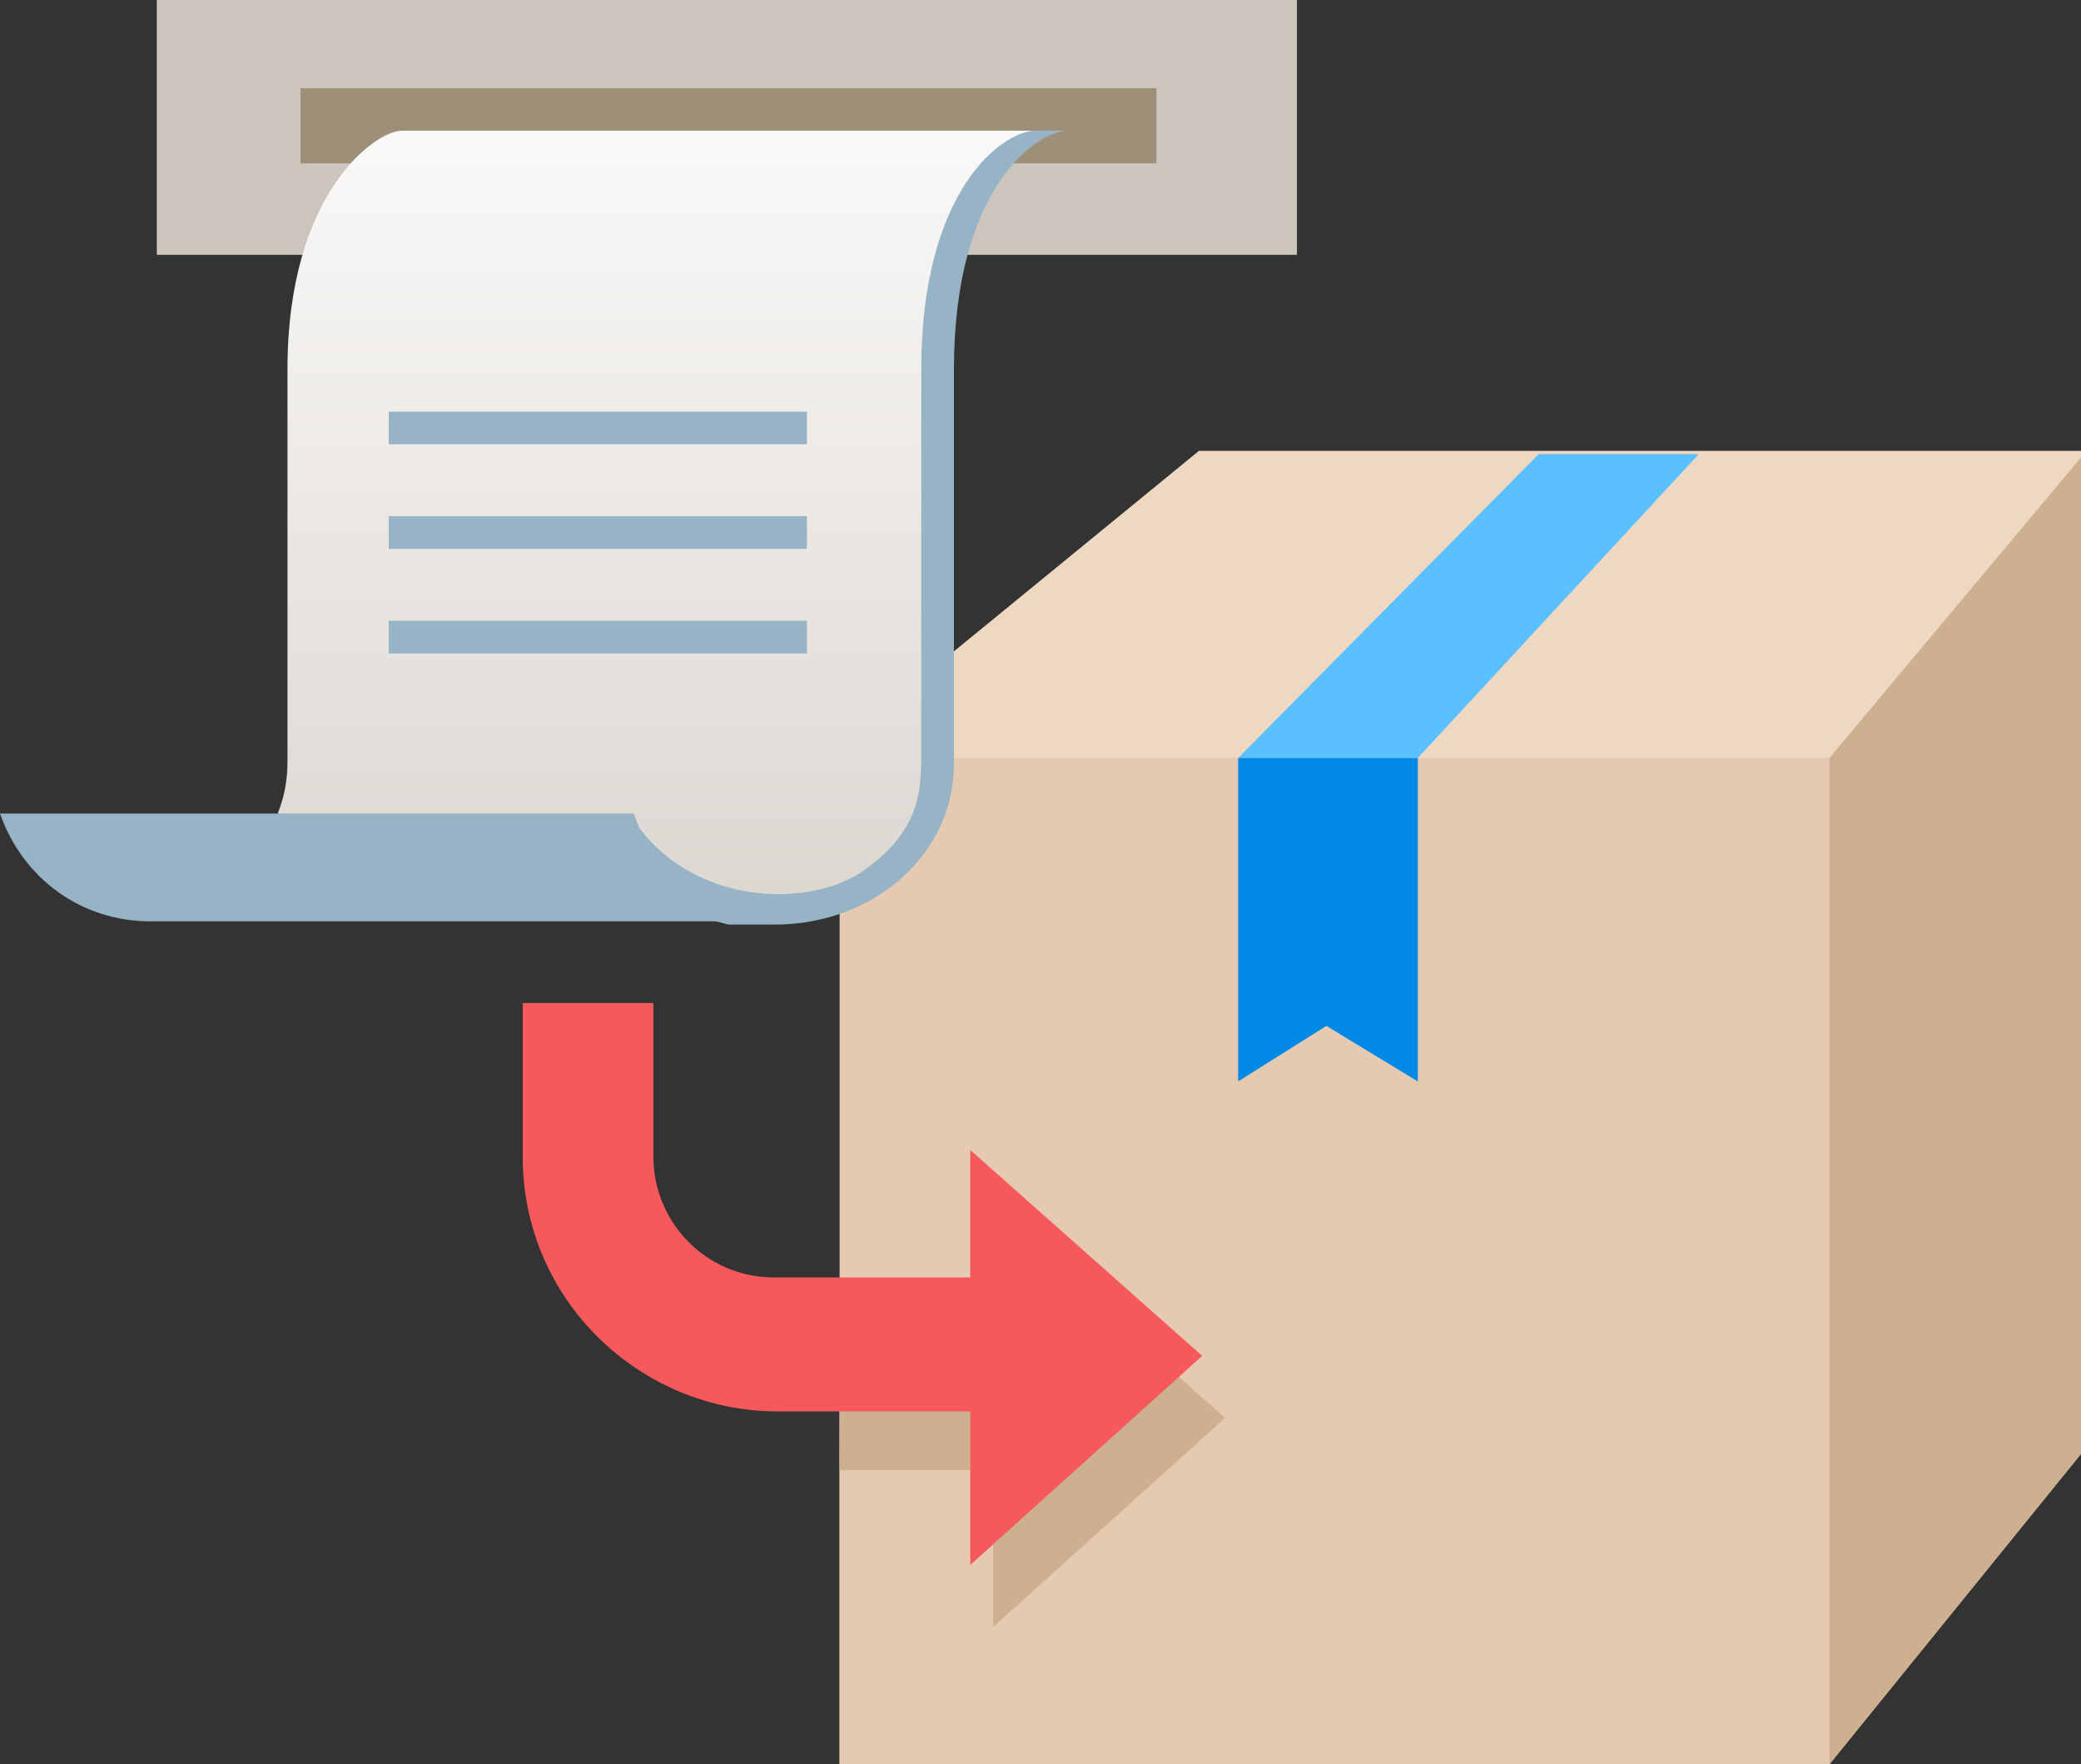
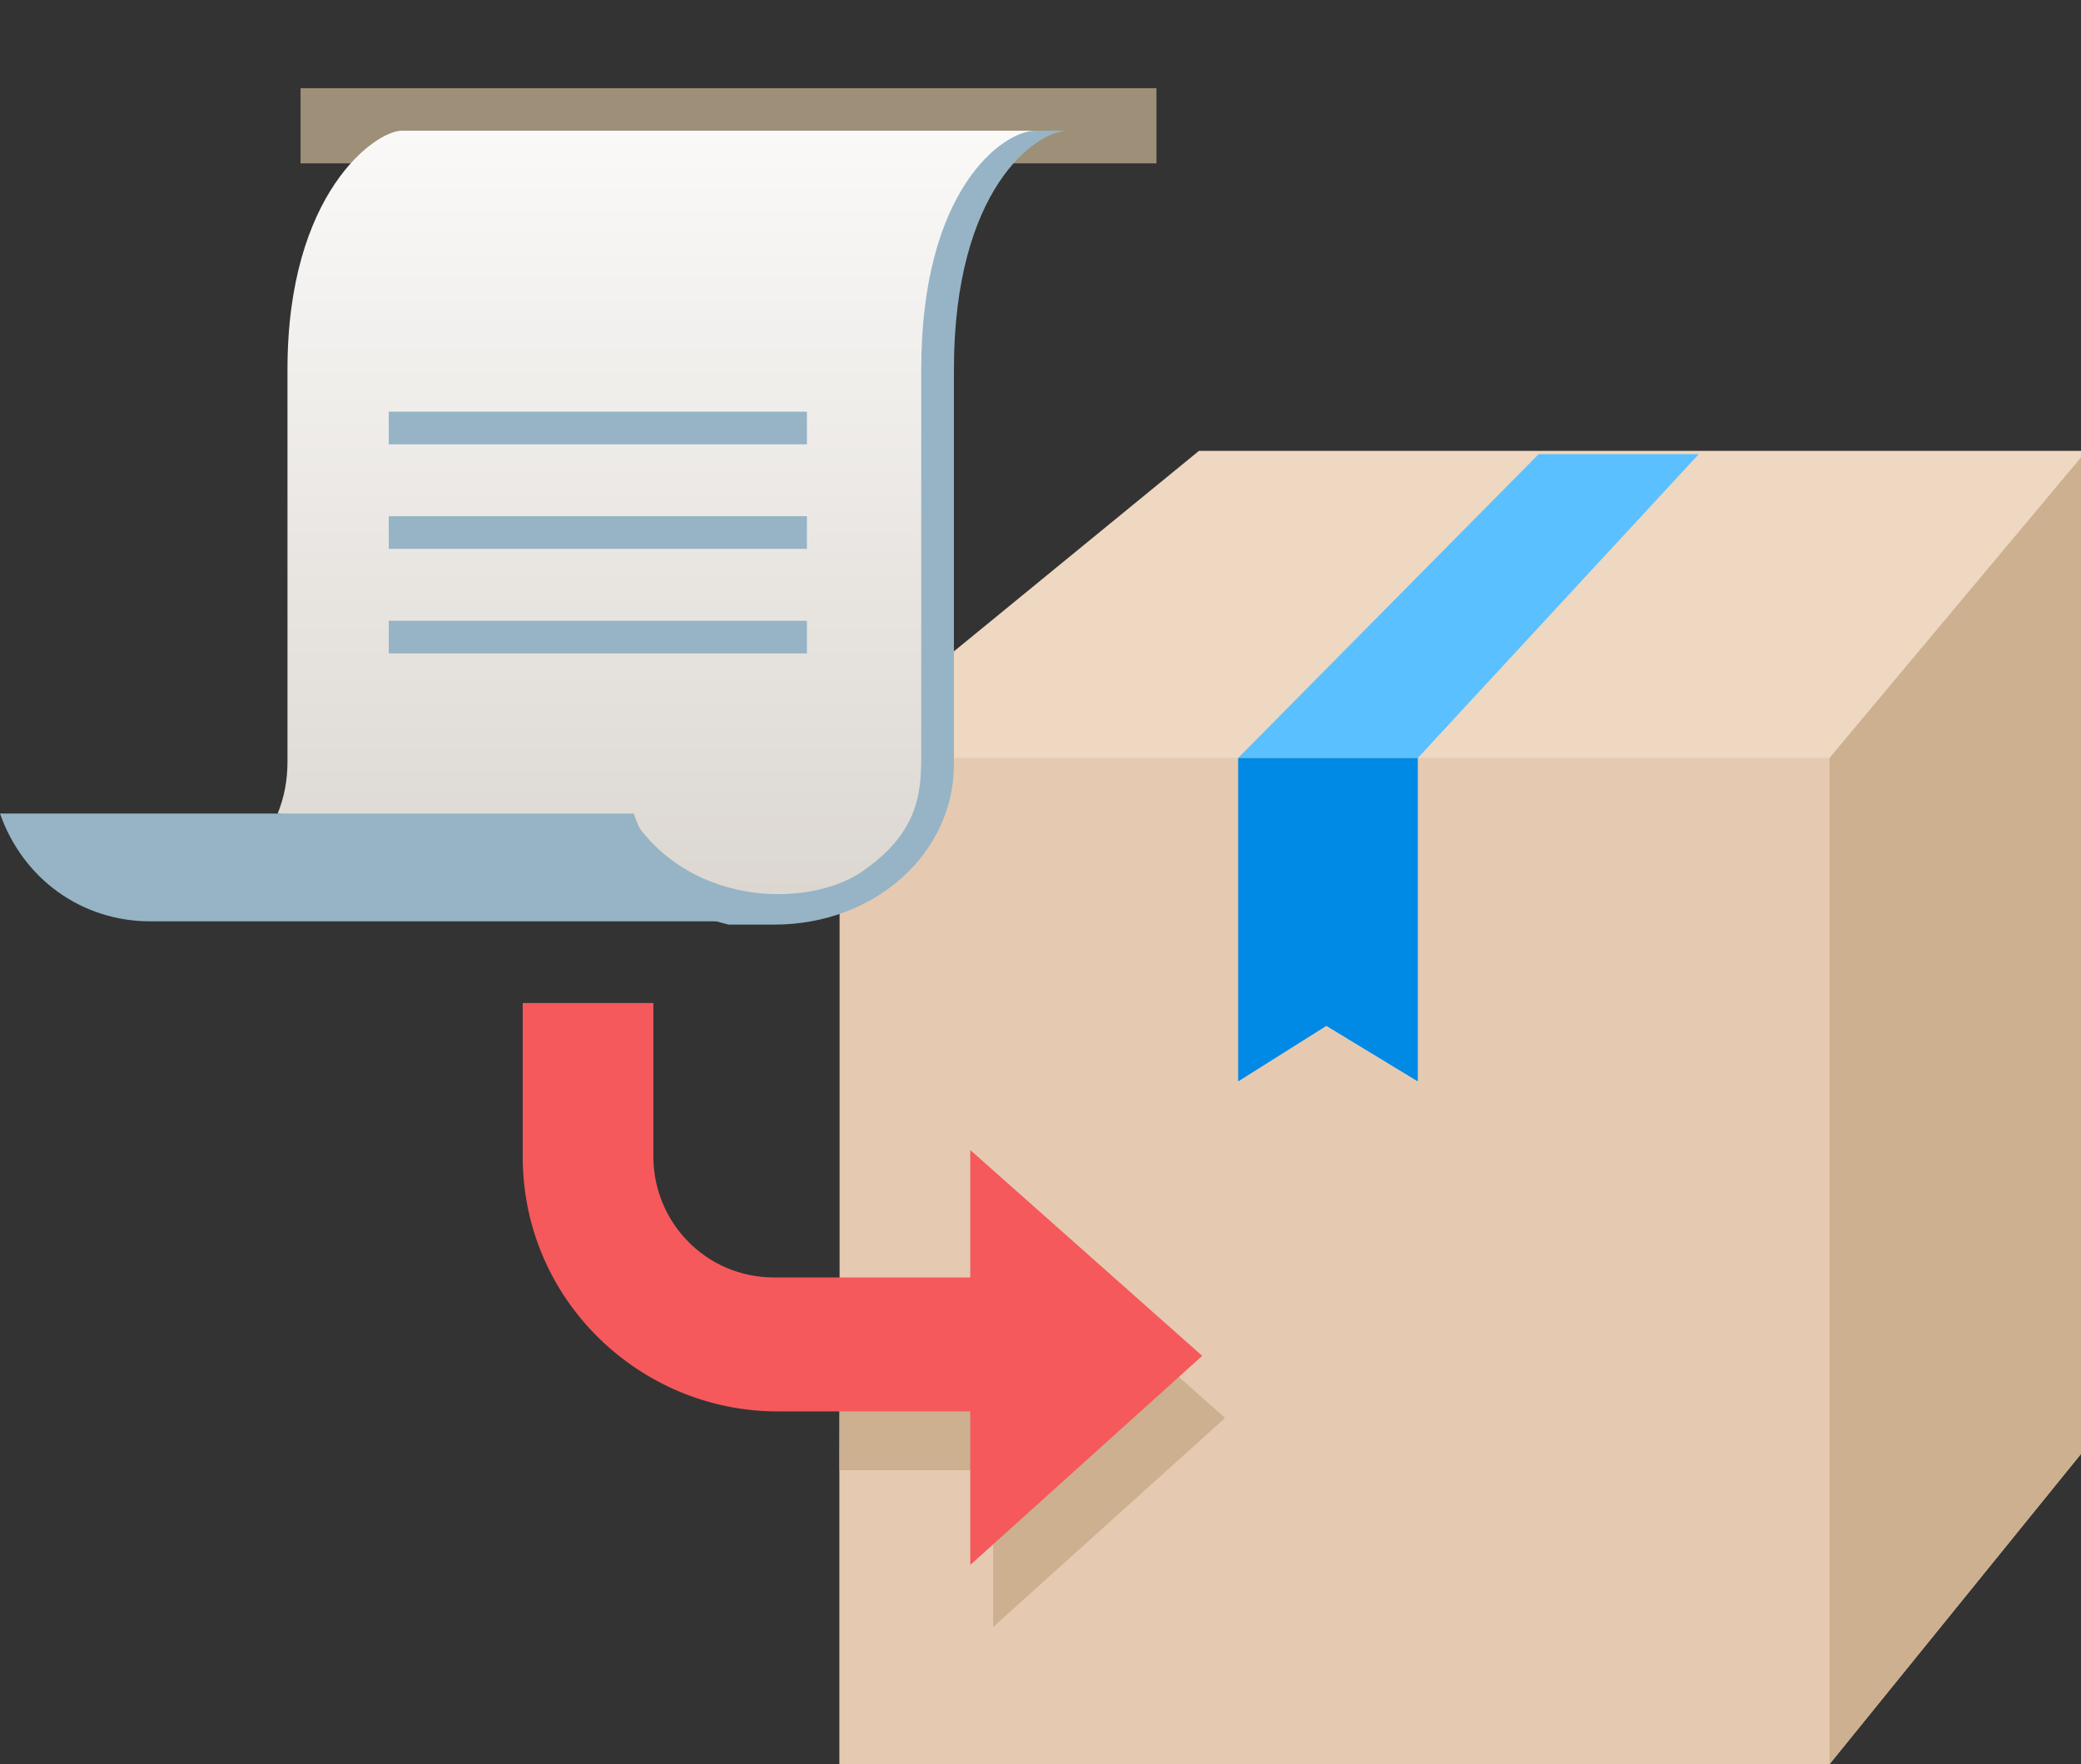
<svg xmlns="http://www.w3.org/2000/svg" version="1.1" id="Layer_1" x="0" y="0" width="63.7" height="54" xml:space="preserve">
  <rect width="100%" height="100%" fill="#333333" stroke="none" />
  <style>.st3{fill:#ccb08f}.st8{fill:#96b4c5}.st9{fill:#f5595b}</style>
  <switch>
    <g>
      <path d="M63.7 44.5L56 54H25.7v-9.5s.1-21.5 0-21.7l11-9h27V44.5z" fill="#eed8c1" />
      <path fill="#e5cab1" d="M25.7 23.2H56V54H25.7z" />
      <path class="st3" d="M63.7 14L56 23.2V54l7.7-9.5z" />
      <path fill="#5bc0ff" d="M47.1 13.9l-9.2 9.3h5.5l8.6-9.3z" />
      <path fill="#0089e5" d="M43.4 33.1l-2.8-1.7-2.7 1.7v-9.9h5.5z" />
-       <path fill="#ccc5bd" d="M4.8 0h34.9v7.8H4.8z" />
      <path fill="#9e8f78" d="M9.2 2.7h26.2V5H9.2z" />
      <path class="st8" d="M9.8 23.3v-12c0-5.4 2.7-7.3 3.5-7.3h19.4c-1 0-3.5 1.8-3.5 7.3v12.1c0 2.7-2.4 4.9-5.5 4.9h-1.4L9.6 24.9c.1-.5.2-1 .2-1.6" />
      <path class="st3" d="M30.4 41h-4.7v4h4.7v4.8l7.1-6.4-7.1-6.3z" />
      <path class="st9" d="M30.1 43.2h-6.3c-4.2 0-7.8-3.4-7.8-7.8v-4.7h4v4.7c0 2 1.6 3.7 3.7 3.7H30c.1.1.1 4.1.1 4.1z" />
      <path class="st9" d="M36.8 41.5l-7.1-6.3v12.7z" />
      <linearGradient id="SVGID_1_" gradientUnits="userSpaceOnUse" x1="20.099" y1="4.03" x2="20.099" y2="27.371">
        <stop offset="0" stop-color="#faf9f8" />
        <stop offset="1" stop-color="#dcd7d1" />
      </linearGradient>
      <path d="M8.8 23.3v-12c0-5.4 2.7-7.3 3.5-7.3h19.4c-1 0-3.5 1.8-3.5 7.3v11.4c0 1.3.1 2.6-1.7 3.9-1.6 1.2-5.3 1.2-7.1-1.5-.1-.1.4 1.4.2 1.4L8.5 24.9c.2-.5.3-1 .3-1.6" fill="url(#SVGID_1_)" />
      <path class="st8" d="M19.4 24.9H0c.7 2 2.5 3.3 4.6 3.3h18.9c-1.8-.2-3.5-1.5-4.1-3.3zM11.9 12.6h12.8v1H11.9zM11.9 15.8h12.8v1H11.9zM11.9 19h12.8v1H11.9z" />
    </g>
  </switch>
</svg>